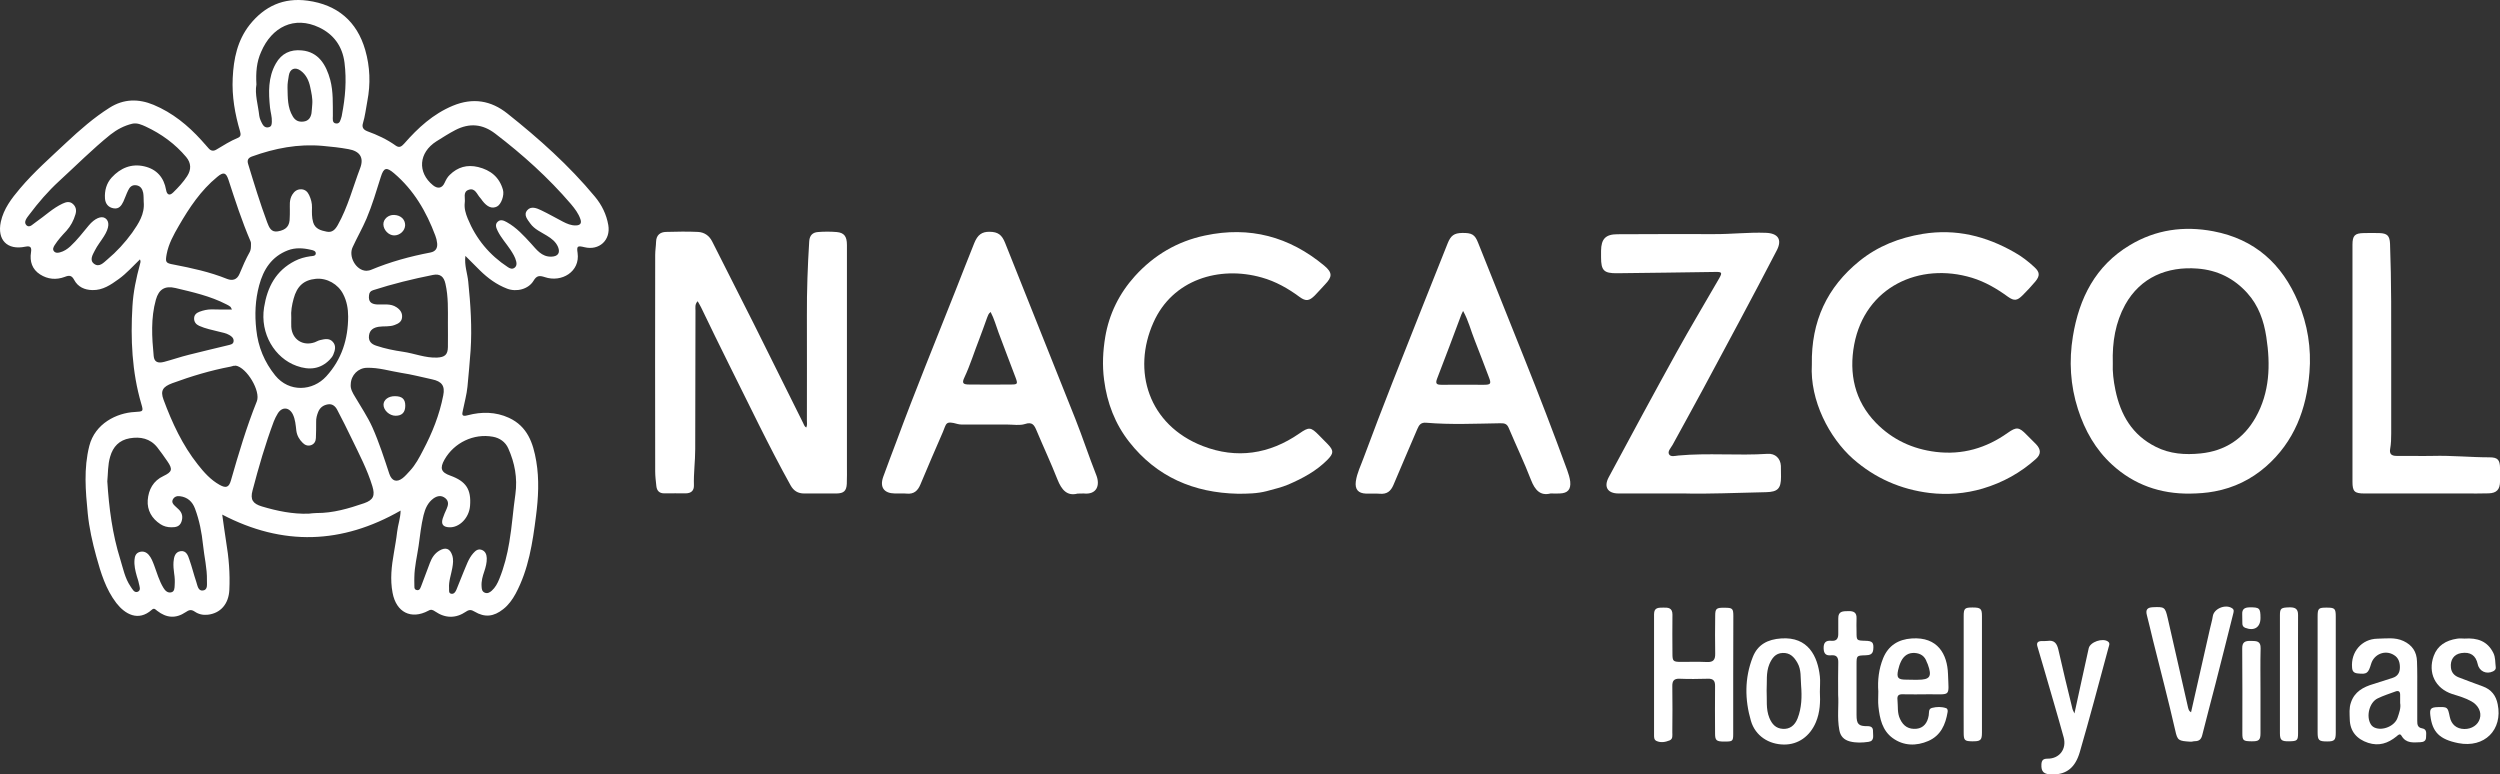
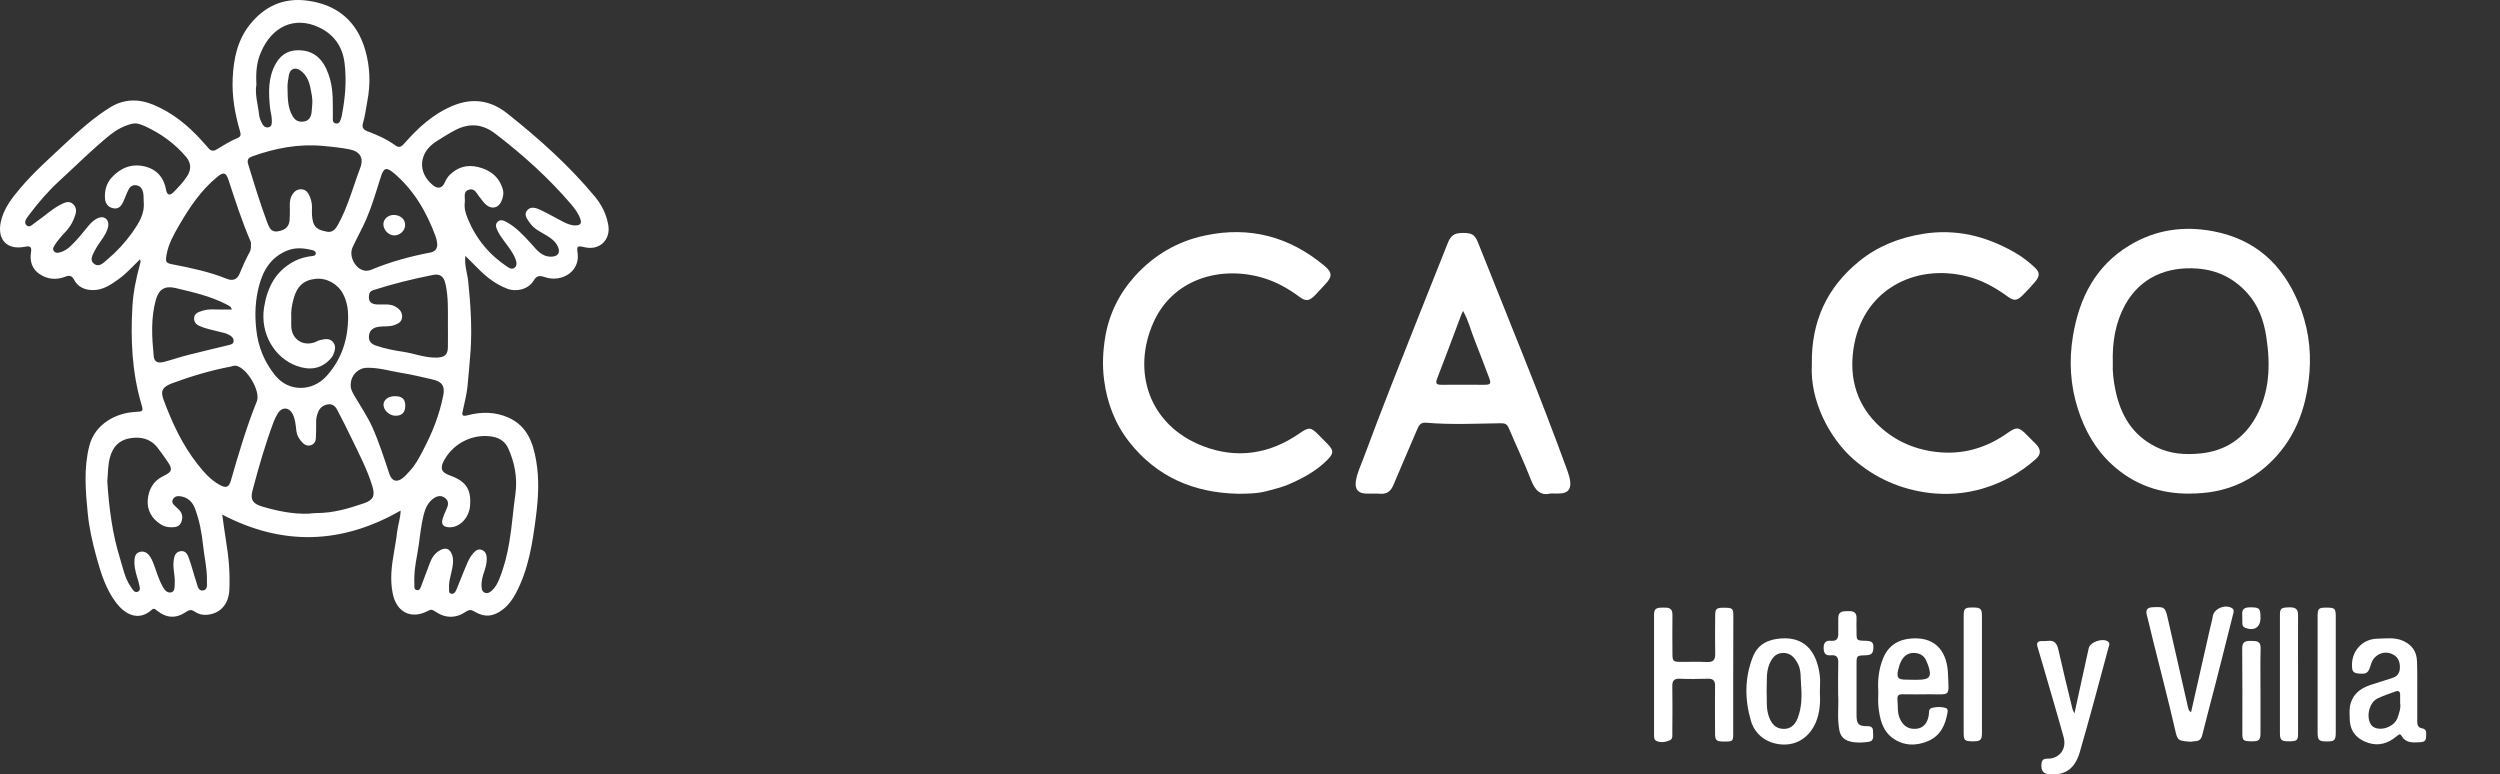
<svg xmlns="http://www.w3.org/2000/svg" width="368" height="114" viewBox="0 0 368 114" fill="none">
  <rect x="0" y="0" width="368" height="114" fill="#333333" stroke="none" />
  <path d="M20.601 38.181C19.533 39.21 18.618 40.259 17.474 41.079C16.31 41.918 15.128 42.738 13.602 42.7C12.458 42.681 11.466 42.242 10.913 41.194C10.551 40.507 10.17 40.507 9.54 40.755C8.282 41.232 7.023 41.117 5.898 40.393C4.735 39.649 4.353 38.486 4.563 37.151C4.677 36.407 4.506 36.159 3.724 36.312C1.073 36.865 -0.452 35.32 0.12 32.65C0.539 30.724 1.702 29.218 2.942 27.749C5.021 25.289 7.443 23.172 9.769 20.98C11.772 19.111 13.812 17.318 16.139 15.85C18.217 14.534 20.391 14.515 22.604 15.43C25.388 16.593 27.657 18.443 29.66 20.655C30.022 21.056 30.384 21.456 30.727 21.857C31.052 22.219 31.414 22.276 31.834 22.028C32.863 21.418 33.893 20.751 35.018 20.293C35.476 20.102 35.457 19.778 35.343 19.358C34.58 16.784 34.122 14.171 34.255 11.483C34.389 8.641 34.942 5.952 36.754 3.645C38.947 0.899 41.75 -0.379 45.278 0.098C49.645 0.689 52.544 3.13 53.764 7.364C54.47 9.824 54.565 12.341 54.07 14.896C53.86 15.983 53.745 17.089 53.421 18.157C53.249 18.729 53.478 19.091 54.07 19.32C55.538 19.854 56.949 20.503 58.227 21.418C58.78 21.819 59.104 21.571 59.505 21.132C61.526 18.825 63.738 16.784 66.656 15.564C69.612 14.343 72.263 14.782 74.685 16.708C79.338 20.407 83.762 24.355 87.576 28.951C88.587 30.171 89.273 31.563 89.54 33.127C89.922 35.339 88.205 36.922 86.031 36.388C85.002 36.14 84.868 36.216 85.021 37.227C85.421 39.992 82.656 41.632 80.196 40.793C79.376 40.526 78.995 40.564 78.537 41.327C77.793 42.567 76.039 43.024 74.646 42.49C73.102 41.899 71.805 40.946 70.642 39.801C69.955 39.134 69.307 38.467 68.506 37.666C68.334 39.077 68.811 40.259 68.925 41.461C69.269 44.836 69.497 48.211 69.269 51.625C69.135 53.398 68.983 55.172 68.811 56.926C68.697 58.09 68.372 59.215 68.143 60.378C68.01 60.988 67.895 61.389 68.868 61.122C70.89 60.588 72.968 60.607 74.913 61.503C77.641 62.762 78.48 65.203 78.937 67.891C79.395 70.58 79.242 73.288 78.899 75.958C78.403 79.886 77.812 83.815 75.905 87.381C75.428 88.258 74.856 89.059 74.074 89.669C72.682 90.775 71.366 90.928 69.86 90.032C69.383 89.746 69.078 89.707 68.601 90.032C67.114 91.042 65.569 91.042 64.062 90.013C63.719 89.784 63.471 89.65 63.052 89.898C60.515 91.252 58.322 90.127 57.788 87.266C57.407 85.283 57.636 83.338 57.979 81.393C58.151 80.363 58.341 79.333 58.456 78.304C58.57 77.274 58.952 76.282 58.971 75.157C50.351 80.096 41.655 80.42 32.711 75.748C32.921 77.159 33.073 78.437 33.283 79.715C33.683 82.079 33.874 84.444 33.76 86.828C33.664 88.906 32.463 90.28 30.575 90.489C29.869 90.566 29.221 90.413 28.668 90.032C28.134 89.669 27.81 89.784 27.333 90.108C25.884 91.081 24.511 90.985 23.118 89.898C22.87 89.707 22.699 89.441 22.337 89.765C20.353 91.538 18.389 90.394 17.13 88.773C15.567 86.733 14.842 84.33 14.174 81.908C13.602 79.829 13.126 77.713 12.916 75.577C12.592 72.258 12.306 68.959 13.145 65.641C13.984 62.342 17.169 60.778 19.838 60.645C21.097 60.569 21.135 60.588 20.792 59.424C19.419 54.733 19.209 49.908 19.495 45.084C19.61 43.005 20.048 40.927 20.601 38.905C20.639 38.695 20.773 38.505 20.601 38.181ZM60.992 84.978C60.992 85.302 60.973 85.607 60.992 85.932C61.03 86.294 60.859 86.79 61.393 86.866C61.831 86.923 61.907 86.466 62.041 86.16C62.461 85.073 62.88 83.967 63.281 82.861C63.567 82.099 63.986 81.45 64.711 81.031C65.607 80.516 66.236 80.745 66.561 81.717C66.77 82.347 66.694 82.957 66.58 83.605C66.408 84.597 66.027 85.569 66.103 86.599C66.122 86.904 66.008 87.324 66.427 87.4C66.828 87.476 67.056 87.114 67.19 86.79C67.552 85.951 67.857 85.073 68.22 84.234C68.639 83.281 68.944 82.251 69.65 81.45C69.974 81.088 70.337 80.745 70.89 80.935C71.443 81.126 71.633 81.622 71.652 82.156C71.671 82.823 71.5 83.472 71.29 84.101C71.042 84.826 70.832 85.55 70.89 86.332C70.909 86.694 70.947 87.057 71.328 87.228C71.729 87.419 72.072 87.228 72.377 86.961C72.911 86.485 73.235 85.874 73.502 85.207C74.208 83.472 74.665 81.66 74.971 79.81C75.371 77.465 75.524 75.1 75.867 72.735C76.191 70.352 75.772 68.139 74.818 66.004C74.398 65.05 73.54 64.459 72.549 64.287C69.726 63.772 66.847 65.165 65.436 67.644C64.711 68.921 64.921 69.531 66.275 70.008C68.601 70.847 69.383 72.03 69.192 74.451C69.059 76.225 67.629 77.693 66.122 77.617C65.226 77.579 64.901 77.159 65.168 76.32C65.321 75.844 65.531 75.367 65.741 74.909C65.989 74.356 66.103 73.803 65.569 73.346C64.997 72.869 64.387 72.964 63.815 73.365C62.975 73.975 62.594 74.852 62.346 75.844C61.984 77.331 61.831 78.838 61.621 80.344C61.393 81.908 61.011 83.414 60.992 84.978ZM68.41 29.847C68.315 30.667 68.544 31.43 68.849 32.173C70.07 35.167 72.053 37.551 74.761 39.325C75.047 39.515 75.39 39.668 75.733 39.42C76.058 39.172 76.077 38.81 75.981 38.467C75.829 37.837 75.486 37.303 75.142 36.769C74.532 35.854 73.769 35.015 73.273 34.023C73.044 33.547 72.816 33.032 73.273 32.631C73.674 32.25 74.17 32.46 74.608 32.708C76.019 33.489 77.087 34.672 78.155 35.835C78.975 36.731 79.719 37.818 81.149 37.78C82.122 37.761 82.503 37.227 82.141 36.35C81.817 35.587 81.188 35.11 80.501 34.691C79.643 34.157 78.67 33.756 78.06 32.898C77.659 32.326 77.011 31.64 77.621 30.934C78.174 30.305 78.995 30.629 79.662 30.953C80.749 31.468 81.798 32.078 82.866 32.631C83.457 32.936 84.067 33.203 84.773 33.184C85.402 33.165 85.65 32.879 85.44 32.269C85.154 31.411 84.601 30.705 84.029 30.019C80.711 26.147 76.935 22.753 72.892 19.664C71.042 18.253 69.116 18.062 67.018 19.149C66.065 19.645 65.149 20.236 64.234 20.808C61.621 22.467 61.412 25.385 63.738 27.273C64.425 27.826 65.073 27.73 65.436 26.929C65.645 26.491 65.836 26.09 66.198 25.747C67.381 24.584 68.754 24.202 70.375 24.584C72.225 25.041 73.502 26.071 74.036 27.94C74.265 28.76 73.769 30.095 73.159 30.4C72.434 30.762 71.729 30.495 70.985 29.523C70.89 29.389 70.813 29.256 70.699 29.141C70.203 28.627 69.955 27.597 68.983 27.94C68.086 28.245 68.525 29.18 68.41 29.847ZM45.431 75.615C45.812 75.577 46.194 75.519 46.575 75.519C49.016 75.538 51.323 74.852 53.612 74.07C54.966 73.593 55.233 72.945 54.813 71.572C54.07 69.131 52.887 66.881 51.781 64.592C51.095 63.162 50.389 61.751 49.645 60.34C49.378 59.825 48.94 59.405 48.272 59.52C47.605 59.634 47.109 59.977 46.842 60.626C46.651 61.103 46.518 61.579 46.537 62.094C46.537 62.895 46.537 63.677 46.499 64.478C46.48 64.955 46.27 65.355 45.793 65.527C45.335 65.679 44.916 65.546 44.572 65.203C44.058 64.707 43.714 64.116 43.619 63.391C43.524 62.571 43.467 61.732 43.104 60.988C42.57 59.92 41.521 59.844 40.892 60.855C40.663 61.236 40.453 61.636 40.301 62.037C39.061 65.355 38.07 68.769 37.173 72.201C36.811 73.536 37.211 74.146 38.546 74.547C40.778 75.214 43.066 75.691 45.431 75.615ZM21.154 29.713C21.135 29.275 21.154 28.817 21.078 28.379C20.963 27.826 20.697 27.368 20.067 27.273C19.457 27.177 19.095 27.52 18.866 28.016C18.599 28.55 18.408 29.141 18.16 29.675C17.874 30.267 17.512 30.8 16.73 30.667C15.929 30.534 15.509 29.98 15.452 29.218C15.376 28.073 15.662 26.986 16.444 26.128C17.741 24.717 19.362 24.05 21.25 24.488C23.061 24.908 24.129 26.109 24.453 27.978C24.568 28.627 24.93 28.893 25.502 28.321C26.246 27.597 26.971 26.815 27.543 25.938C28.172 24.965 28.153 24.012 27.409 23.115C25.769 21.17 23.748 19.702 21.459 18.634C20.868 18.367 20.182 18.043 19.457 18.214C18.275 18.5 17.226 19.053 16.253 19.816C13.602 21.952 11.219 24.355 8.701 26.662C7.08 28.15 5.65 29.809 4.334 31.563C3.991 32.021 3.4 32.669 3.896 33.165C4.372 33.623 4.906 32.917 5.364 32.631C6.642 31.754 7.767 30.648 9.197 29.98C9.712 29.733 10.246 29.599 10.704 30C11.18 30.4 11.295 30.953 11.104 31.563C10.837 32.46 10.418 33.261 9.788 33.966C9.159 34.633 8.53 35.32 8.034 36.102C7.862 36.388 7.71 36.693 7.938 36.979C8.167 37.265 8.53 37.227 8.816 37.151C9.407 36.998 9.903 36.674 10.36 36.255C11.371 35.32 12.191 34.233 13.068 33.184C13.946 32.135 14.918 31.735 15.49 32.116C16.158 32.574 16.101 33.528 15.3 34.786C14.861 35.492 14.327 36.14 13.965 36.865C13.659 37.475 13.107 38.295 13.869 38.848C14.613 39.382 15.242 38.676 15.776 38.219C17.169 37.055 18.389 35.721 19.457 34.252C20.41 32.879 21.326 31.506 21.154 29.713ZM15.795 70.847C16.043 74.776 16.539 78.609 17.703 82.327C18.122 83.681 18.389 85.112 19.209 86.313C19.476 86.694 19.743 87.305 20.258 87.114C20.811 86.904 20.525 86.294 20.43 85.836C20.372 85.493 20.239 85.169 20.143 84.826C19.915 84.025 19.724 83.224 19.8 82.385C19.838 81.889 19.991 81.431 20.525 81.26C21.059 81.088 21.536 81.26 21.898 81.679C22.279 82.118 22.47 82.652 22.68 83.186C23.099 84.311 23.424 85.493 24.053 86.523C24.301 86.942 24.682 87.324 25.216 87.19C25.693 87.076 25.693 86.561 25.712 86.141C25.75 85.569 25.731 84.997 25.636 84.425C25.559 83.872 25.502 83.281 25.54 82.728C25.598 82.022 25.75 81.24 26.608 81.126C27.39 81.031 27.676 81.736 27.867 82.347C28.248 83.414 28.515 84.54 28.878 85.607C29.068 86.16 29.145 87.019 29.869 86.923C30.632 86.828 30.441 85.989 30.46 85.417C30.499 83.662 30.06 81.946 29.888 80.23C29.698 78.399 29.354 76.606 28.706 74.871C28.325 73.841 27.6 73.174 26.475 73.04C26.036 72.983 25.636 73.117 25.426 73.555C25.254 73.937 25.483 74.223 25.75 74.471C25.941 74.642 26.131 74.814 26.303 74.986C26.837 75.5 26.952 76.111 26.704 76.816C26.437 77.522 25.884 77.617 25.235 77.617C24.644 77.617 24.11 77.484 23.614 77.159C22.337 76.32 21.65 75.119 21.745 73.632C21.86 72.087 22.546 70.771 24.072 70.065C25.35 69.455 25.445 69.074 24.644 67.91C24.148 67.205 23.672 66.499 23.137 65.832C22.089 64.535 20.658 64.249 19.095 64.516C17.55 64.783 16.634 65.756 16.215 67.224C15.853 68.445 15.91 69.684 15.795 70.847ZM42.666 30.877C42.685 30.305 42.532 29.447 43.028 28.646C43.333 28.15 43.752 27.845 44.344 27.864C44.916 27.883 45.278 28.226 45.507 28.722C45.774 29.294 45.946 29.904 45.926 30.553C45.907 31.277 45.888 32.002 46.098 32.727C46.403 33.718 47.242 33.928 48.081 34.1C48.901 34.271 49.34 33.794 49.721 33.127C51.209 30.476 51.953 27.54 53.021 24.736C53.612 23.172 52.944 22.238 51.285 21.952C50.046 21.723 48.787 21.59 47.509 21.475C43.886 21.151 40.453 21.819 37.078 23.039C36.563 23.23 36.334 23.535 36.525 24.145C37.402 27.025 38.279 29.904 39.328 32.727C39.614 33.47 39.9 34.214 40.873 34.061C42.151 33.852 42.666 33.241 42.646 32.021C42.666 31.716 42.666 31.43 42.666 30.877ZM34.427 53.837C34.294 53.875 34.103 53.932 33.931 53.97C30.994 54.523 28.153 55.382 25.35 56.411C23.977 56.926 23.576 57.498 24.072 58.833C25.331 62.228 26.856 65.527 29.126 68.387C30.022 69.531 31.014 70.638 32.31 71.362C33.283 71.915 33.702 71.725 33.989 70.733C35.114 66.805 36.277 62.876 37.803 59.081C38.413 57.575 36.315 54.085 34.694 53.818C34.599 53.856 34.541 53.856 34.427 53.837ZM51.629 56.564C51.552 57.231 51.915 57.842 52.277 58.433C53.135 59.901 54.108 61.331 54.813 62.895C55.805 65.126 56.549 67.453 57.312 69.76C57.674 70.809 58.379 71.057 59.257 70.39C59.657 70.085 59.981 69.684 60.325 69.322C61.164 68.425 61.717 67.358 62.27 66.29C63.624 63.734 64.692 61.064 65.245 58.204C65.531 56.793 65.035 56.144 63.605 55.839C62.098 55.515 60.592 55.115 59.066 54.886C57.388 54.619 55.729 54.085 53.993 54.142C52.735 54.161 51.667 55.21 51.629 56.564ZM42.875 46.781C42.875 47.22 42.856 47.677 42.875 48.116C42.99 49.966 44.572 50.995 46.327 50.385C46.594 50.29 46.842 50.118 47.128 50.061C47.776 49.908 48.482 49.737 48.997 50.328C49.512 50.9 49.321 51.587 49.054 52.216C48.94 52.502 48.711 52.75 48.501 52.979C47.185 54.314 45.545 54.542 43.657 53.856C40.453 52.712 38.26 49.127 38.87 45.255C39.347 42.261 40.606 39.84 43.409 38.409C44.115 38.047 44.878 37.837 45.679 37.723C45.984 37.685 46.422 37.704 46.48 37.361C46.537 36.922 46.041 36.827 45.755 36.769C44.63 36.502 43.486 36.426 42.379 36.846C39.996 37.761 38.775 39.649 38.146 42.014C37.574 44.149 37.478 46.304 37.726 48.516C37.993 51.072 38.928 53.303 40.511 55.267C42.57 57.803 46.041 57.575 48.024 55.401C50.313 52.903 51.247 49.889 51.247 46.59C51.247 45.465 51.056 44.321 50.503 43.272C49.76 41.823 48.12 40.889 46.499 41.041C44.706 41.213 43.714 42.128 43.218 43.978C42.971 44.893 42.799 45.809 42.875 46.781ZM36.944 35.987C36.944 35.911 36.964 35.682 36.868 35.492C35.609 32.555 34.618 29.504 33.626 26.453C33.264 25.366 32.882 25.289 31.986 26.033C29.564 28.016 27.867 30.572 26.322 33.241C25.559 34.557 24.816 35.892 24.53 37.418C24.32 38.6 24.377 38.734 25.559 38.943C28.229 39.458 30.88 40.03 33.435 41.06C34.217 41.365 34.885 41.175 35.247 40.335C35.705 39.229 36.182 38.123 36.773 37.075C36.925 36.769 36.944 36.445 36.944 35.987ZM65.931 47.544C65.931 45.618 66.008 43.673 65.569 41.766C65.34 40.717 64.787 40.259 63.738 40.469C60.763 41.06 57.807 41.785 54.909 42.719C54.508 42.853 54.356 43.081 54.318 43.482C54.222 44.359 54.565 44.76 55.5 44.817C56.472 44.874 57.483 44.626 58.379 45.236C58.932 45.599 59.257 46.094 59.18 46.743C59.123 47.353 58.646 47.639 58.112 47.83C57.35 48.135 56.53 47.983 55.767 48.097C55.042 48.211 54.432 48.516 54.318 49.375C54.203 50.233 54.68 50.671 55.423 50.9C56.682 51.32 57.998 51.587 59.314 51.777C61.011 52.025 62.613 52.712 64.349 52.636C65.474 52.578 65.912 52.216 65.931 51.091C65.95 49.889 65.931 48.726 65.931 47.544ZM53.917 39.859C54.05 39.84 54.337 39.84 54.603 39.725C57.426 38.543 60.363 37.742 63.357 37.17C64.12 37.017 64.425 36.541 64.349 35.797C64.31 35.415 64.215 35.034 64.082 34.691C62.766 31.163 60.916 27.978 57.998 25.499C56.892 24.565 56.492 24.641 56.053 26.052C55.404 28.112 54.794 30.19 53.955 32.173C53.345 33.604 52.563 34.958 51.915 36.369C51.247 37.742 52.391 39.821 53.917 39.859ZM34.141 45.561C33.989 45.294 33.969 45.179 33.893 45.141C33.721 45.008 33.531 44.893 33.321 44.798C30.956 43.577 28.382 43.005 25.826 42.395C24.282 42.033 23.385 42.567 22.947 44.111C22.184 46.838 22.356 49.642 22.623 52.407C22.699 53.284 23.233 53.513 24.167 53.265C25.388 52.941 26.589 52.521 27.829 52.216C29.736 51.72 31.643 51.301 33.55 50.824C33.912 50.728 34.37 50.69 34.389 50.195C34.408 49.775 34.103 49.508 33.76 49.317C33.283 49.031 32.749 48.955 32.234 48.822C31.261 48.574 30.251 48.383 29.316 47.963C28.859 47.754 28.553 47.391 28.573 46.838C28.592 46.323 28.935 46.056 29.373 45.885C29.946 45.675 30.518 45.541 31.147 45.541C32.081 45.58 33.035 45.561 34.141 45.561ZM37.745 12.436C37.478 13.866 37.993 15.449 38.165 17.051C38.222 17.471 38.432 17.909 38.642 18.291C38.832 18.634 39.176 18.863 39.614 18.71C39.996 18.596 39.996 18.253 40.015 17.928C40.053 17.223 39.824 16.536 39.748 15.85C39.519 13.618 39.443 11.387 40.606 9.347C41.445 7.859 42.761 7.249 44.439 7.421C46.861 7.65 48.005 9.499 48.615 11.769C49.073 13.523 48.978 15.297 48.997 17.07C48.997 17.49 48.863 18.1 49.455 18.176C50.065 18.253 50.122 17.623 50.275 17.184C50.313 17.089 50.313 16.994 50.332 16.898C50.828 14.362 51.037 11.826 50.713 9.232C50.408 6.811 49.111 5.056 46.995 4.045C43.314 2.291 39.996 3.969 38.432 7.65C37.764 9.137 37.65 10.663 37.745 12.436ZM45.965 15.354C46.041 14.477 45.831 13.637 45.66 12.799C45.469 11.883 45.068 10.987 44.248 10.396C43.428 9.804 42.666 10.129 42.513 11.12C42.418 11.711 42.303 12.322 42.322 12.913C42.36 14.362 42.303 15.831 43.104 17.146C43.486 17.776 44 17.985 44.706 17.89C45.412 17.795 45.736 17.318 45.85 16.67C45.907 16.231 45.926 15.792 45.965 15.354Z" fill="white" />
-   <path d="M118.68 62.933C118.851 62.59 118.775 62.247 118.775 61.904C118.775 56.755 118.794 51.606 118.775 46.457C118.756 42.815 118.89 39.153 119.118 35.511C119.176 34.634 119.633 34.214 120.396 34.157C121.311 34.081 122.246 34.081 123.161 34.157C124.267 34.252 124.668 34.805 124.668 36.064C124.668 46.896 124.668 57.727 124.668 68.559C124.668 69.455 124.687 70.332 124.649 71.229C124.592 72.278 124.191 72.621 123.142 72.64C121.559 72.64 119.957 72.64 118.375 72.64C117.459 72.64 116.83 72.259 116.372 71.439C113.149 65.641 110.308 59.634 107.333 53.703C105.922 50.9 104.568 48.059 103.195 45.236C103.061 44.95 102.89 44.703 102.699 44.34C102.26 44.779 102.375 45.275 102.375 45.713C102.356 52.521 102.356 59.31 102.336 66.118C102.336 67.892 102.089 69.665 102.146 71.439C102.165 72.22 101.745 72.602 100.963 72.621C99.915 72.621 98.866 72.602 97.817 72.621C97.073 72.64 96.692 72.259 96.615 71.553C96.539 70.828 96.444 70.104 96.444 69.379C96.425 58.776 96.425 48.154 96.444 37.551C96.444 36.884 96.558 36.216 96.577 35.549C96.615 34.596 97.188 34.157 98.046 34.138C99.609 34.1 101.154 34.062 102.718 34.138C103.652 34.176 104.396 34.672 104.835 35.549C106.875 39.611 108.935 43.635 110.975 47.697C113.397 52.521 115.762 57.365 118.184 62.19C118.336 62.476 118.394 62.781 118.68 62.933Z" fill="white" />
  <path d="M322.389 72.659C318.022 72.716 314.131 71.362 310.909 68.406C308.468 66.175 306.885 63.371 305.874 60.225C304.749 56.716 304.539 53.112 305.13 49.508C306.046 43.901 308.448 39.114 313.521 36.082C317.335 33.794 321.454 33.222 325.802 34.042C331.905 35.205 335.929 38.847 338.294 44.473C339.686 47.772 340.239 51.262 339.953 54.809C339.533 60.206 337.721 65.031 333.526 68.692C331.352 70.58 328.854 71.8 325.993 72.334C324.792 72.563 323.609 72.639 322.389 72.659ZM311.004 53.474C310.947 54.657 311.099 56.029 311.385 57.403C312.148 61.083 313.864 64.039 317.335 65.774C319.414 66.823 321.626 66.976 323.915 66.747C327.538 66.385 330.265 64.573 332.019 61.464C334.117 57.765 334.232 53.703 333.602 49.603C333.24 47.219 332.458 44.969 330.799 43.138C328.854 40.983 326.432 39.763 323.476 39.534C319.033 39.191 315.085 40.793 312.816 44.874C311.404 47.467 310.909 50.309 311.004 53.474Z" fill="white" />
-   <path d="M158.613 72.658C157.087 73.058 156.267 72.124 155.657 70.579C154.704 68.158 153.597 65.793 152.587 63.39C152.243 62.57 151.957 62.055 150.87 62.417C150.088 62.665 149.173 62.494 148.315 62.494C146.255 62.494 144.177 62.494 142.117 62.494C141.736 62.494 141.335 62.513 140.973 62.417C139.104 61.884 139.333 62.36 138.78 63.619C137.655 66.174 136.568 68.749 135.481 71.323C135.099 72.239 134.527 72.772 133.44 72.658C132.868 72.601 132.296 72.658 131.724 72.639C130.122 72.62 129.473 71.724 130.007 70.198C130.637 68.424 131.323 66.689 131.972 64.935C134.718 57.498 137.731 50.156 140.649 42.776C141.564 40.449 142.479 38.103 143.414 35.777C143.91 34.556 144.539 34.099 145.683 34.118C146.904 34.137 147.476 34.556 147.953 35.758C151.404 44.396 154.856 53.016 158.289 61.655C159.376 64.401 160.291 67.204 161.378 69.95C161.969 71.457 161.435 72.849 159.509 72.639C159.319 72.639 159.09 72.658 158.613 72.658ZM145.817 45.922C145.493 46.17 145.416 46.475 145.302 46.761C144.92 47.81 144.558 48.859 144.158 49.889C143.414 51.776 142.823 53.722 141.965 55.552C141.564 56.391 141.736 56.601 142.689 56.601C144.711 56.62 146.751 56.62 148.773 56.601C149.802 56.601 149.841 56.525 149.497 55.59C148.658 53.359 147.8 51.147 146.98 48.935C146.618 47.962 146.351 46.933 145.817 45.922Z" fill="white" />
  <path d="M228.239 72.64C226.751 73.021 225.95 72.163 225.359 70.637C224.367 68.063 223.166 65.565 222.098 63.028C221.831 62.38 221.488 62.285 220.801 62.304C217.178 62.361 213.555 62.533 209.95 62.227C209.168 62.151 208.882 62.552 208.634 63.143C207.471 65.889 206.27 68.616 205.125 71.362C204.725 72.316 204.153 72.773 203.085 72.678C202.418 72.621 201.75 72.678 201.083 72.659C199.919 72.621 199.423 72.029 199.576 70.866C199.748 69.627 200.32 68.521 200.739 67.357C203.505 59.882 206.46 52.502 209.397 45.103C210.618 42.013 211.857 38.924 213.097 35.816C213.555 34.672 214.05 34.309 215.233 34.29C216.663 34.271 217.102 34.519 217.578 35.739C219.848 41.384 222.117 47.048 224.367 52.712C226.561 58.185 228.677 63.696 230.699 69.226C230.889 69.76 231.061 70.294 231.137 70.885C231.252 72.049 230.775 72.602 229.593 72.64C229.249 72.659 228.868 72.64 228.239 72.64ZM215.366 45.77C215.252 46.018 215.176 46.151 215.118 46.285C213.936 49.432 212.773 52.578 211.552 55.706C211.228 56.526 211.514 56.64 212.22 56.64C214.279 56.621 216.339 56.64 218.418 56.64C219.447 56.64 219.543 56.487 219.161 55.515C218.475 53.703 217.788 51.892 217.083 50.099C216.51 48.688 216.167 47.2 215.366 45.77Z" fill="white" />
  <path d="M182.203 72.678C175.738 72.544 170.265 70.199 166.222 65.05C164.143 62.399 162.961 59.329 162.522 55.915C162.236 53.76 162.351 51.644 162.694 49.584C163.266 46.209 164.754 43.196 167.061 40.64C169.864 37.551 173.297 35.53 177.359 34.671C183.938 33.26 189.793 34.824 194.942 39.115C196.162 40.145 196.124 40.755 195.037 41.88C194.522 42.414 194.065 42.967 193.55 43.482C192.73 44.302 192.234 44.397 191.299 43.711C189.602 42.452 187.771 41.422 185.731 40.85C179.476 39.077 172.591 41.155 169.788 47.467C166.603 54.58 169.044 62.552 177.054 65.66C182.031 67.586 186.856 66.862 191.261 63.81C192.692 62.819 192.94 62.838 194.16 64.077C194.58 64.516 195.018 64.935 195.438 65.374C196.353 66.328 196.334 66.728 195.4 67.681C193.76 69.341 191.757 70.409 189.64 71.324C188.611 71.762 187.524 71.991 186.456 72.296C185.063 72.659 183.652 72.678 182.203 72.678Z" fill="white" />
  <path d="M266.704 53.666C266.589 47.258 268.973 42.262 273.702 38.429C276.41 36.236 279.557 34.996 283.047 34.424C287.929 33.642 292.353 34.748 296.549 37.151C297.597 37.742 298.57 38.486 299.447 39.306C300.267 40.05 300.305 40.584 299.6 41.442C299.009 42.148 298.379 42.815 297.731 43.463C296.93 44.264 296.491 44.34 295.557 43.673C293.936 42.491 292.201 41.48 290.274 40.889C282.532 38.543 274.541 42.243 272.94 50.71C272.139 54.981 272.997 59.024 276.143 62.247C278.546 64.707 281.521 66.099 284.954 66.519C288.863 66.996 292.372 65.966 295.538 63.716C296.816 62.819 297.197 62.838 298.303 63.983C298.761 64.459 299.257 64.917 299.714 65.394C300.439 66.156 300.458 66.862 299.695 67.549C297.426 69.589 294.813 71.038 291.857 71.916C289.283 72.678 286.632 72.869 284.038 72.564C279.805 72.049 275.991 70.39 272.749 67.529C269.278 64.44 266.398 58.967 266.704 53.666Z" fill="white" />
-   <path d="M248.015 72.639C243.915 72.639 241.073 72.639 238.251 72.639C236.649 72.639 236.038 71.686 236.801 70.255C240.1 64.115 243.419 57.955 246.794 51.853C248.816 48.191 250.99 44.587 253.068 40.964C253.545 40.125 253.469 40.011 252.496 40.03C247.671 40.087 242.847 40.182 238.022 40.22C236.096 40.239 235.676 39.82 235.676 37.875C235.676 37.55 235.676 37.245 235.676 36.921C235.695 35.167 236.344 34.48 238.098 34.48C242.828 34.461 247.557 34.442 252.305 34.461C254.842 34.48 257.378 34.175 259.915 34.27C261.726 34.328 262.375 35.262 261.536 36.864C259.762 40.316 257.931 43.729 256.12 47.143C254.327 50.499 252.534 53.855 250.723 57.212C249.235 59.977 247.71 62.723 246.203 65.488C245.955 65.927 245.459 66.422 245.669 66.842C245.898 67.319 246.603 67.09 247.061 67.052C251.428 66.651 255.814 67.09 260.201 66.804C261.307 66.728 262.089 67.471 262.146 68.577C262.165 69.111 262.165 69.664 262.165 70.198C262.165 71.915 261.688 72.41 259.972 72.448C255.566 72.544 251.161 72.734 248.015 72.639Z" fill="white" />
-   <path d="M351.986 52.826C351.986 56.487 351.986 60.13 351.986 63.791C351.986 64.554 351.967 65.317 351.834 66.061C351.7 66.785 351.986 67.109 352.768 67.109C354.542 67.09 356.334 67.148 358.108 67.109C360.911 67.033 363.695 67.319 366.48 67.319C367.662 67.319 367.986 67.701 368.005 68.883C368.005 69.55 368.005 70.218 368.005 70.885C367.986 72.049 367.509 72.583 366.346 72.621C365.164 72.659 364 72.64 362.818 72.64C357.898 72.64 352.959 72.64 348.039 72.64C346.589 72.64 346.284 72.354 346.284 70.924C346.284 59.291 346.284 47.658 346.284 36.026C346.284 34.672 346.627 34.328 347.962 34.309C348.725 34.29 349.488 34.29 350.251 34.309C351.414 34.347 351.757 34.71 351.814 35.873C352.024 41.518 351.986 47.181 351.986 52.826Z" fill="white" />
  <path d="M255.128 99.338C255.128 102.236 255.128 105.116 255.128 108.014C255.128 109.12 255.052 109.158 253.812 109.158C252.649 109.158 252.458 108.987 252.458 107.976C252.439 105.65 252.439 103.342 252.458 101.016C252.477 100.196 252.191 99.871 251.352 99.91C249.979 99.948 248.625 99.967 247.252 99.91C246.394 99.871 246.146 100.234 246.165 101.035C246.203 103.285 246.184 105.554 246.165 107.805C246.165 108.243 246.279 108.777 245.764 108.987C245.154 109.235 244.468 109.368 243.819 109.063C243.476 108.892 243.476 108.548 243.476 108.243C243.476 102.293 243.476 96.363 243.476 90.413C243.476 89.383 244.162 89.459 244.849 89.44C245.574 89.421 246.184 89.478 246.184 90.47C246.165 92.377 246.165 94.284 246.184 96.191C246.184 97.335 246.279 97.43 247.462 97.43C248.739 97.43 249.998 97.392 251.276 97.45C252.21 97.488 252.496 97.106 252.477 96.21C252.439 94.36 252.458 92.529 252.477 90.68C252.477 89.574 252.63 89.44 253.869 89.459C255.033 89.459 255.147 89.574 255.147 90.699C255.128 93.559 255.128 96.439 255.128 99.338Z" fill="white" />
  <path d="M322.522 104.849C323.457 100.692 324.391 96.63 325.307 92.549C325.44 91.939 325.631 91.329 325.726 90.699C325.898 89.574 327.614 88.888 328.568 89.536C328.873 89.727 328.816 89.994 328.739 90.299C327.862 93.77 327.004 97.24 326.108 100.711C325.478 103.19 324.792 105.669 324.181 108.167C324.029 108.816 323.724 109.102 323.094 109.102C322.866 109.102 322.656 109.197 322.427 109.178C320.692 109.064 320.52 109.026 320.196 107.519C319.185 103.076 318.022 98.671 316.916 94.227C316.611 93.007 316.344 91.767 316.019 90.547C315.81 89.746 316.077 89.422 316.897 89.383C318.613 89.307 318.708 89.345 319.09 91.004C320.081 95.391 321.073 99.777 322.084 104.163C322.16 104.411 322.179 104.639 322.522 104.849Z" fill="white" />
  <path d="M355.819 101.816C355.819 103.246 355.819 104.676 355.819 106.107C355.819 106.641 355.857 107.098 356.544 107.213C357.307 107.346 357.116 108.014 357.116 108.529C357.116 109.043 356.773 109.234 356.296 109.253C355.247 109.291 354.179 109.463 353.512 108.319C353.264 107.88 352.978 108.223 352.749 108.414C351.509 109.406 350.213 109.863 348.592 109.349C346.913 108.796 345.922 107.651 345.884 105.878C345.864 105.058 345.769 104.238 346.055 103.418C346.589 101.816 347.867 101.129 349.354 100.691C350.289 100.405 351.223 100.081 352.158 99.795C352.921 99.566 353.245 99.032 353.264 98.307C353.283 97.563 353.092 96.839 352.387 96.419C351.109 95.618 349.469 96.267 349.03 97.716C348.611 99.127 348.401 99.28 347.047 99.127C346.513 99.07 346.265 98.841 346.227 98.288C346.017 95.981 347.638 94.055 349.946 94.016C351.223 93.997 352.539 93.769 353.798 94.36C355.095 94.97 355.743 95.962 355.781 97.354C355.838 98.822 355.819 100.309 355.819 101.816ZM353.302 103.494C353.302 103.036 353.302 102.655 353.302 102.274C353.302 101.835 353.111 101.606 352.634 101.778C351.757 102.102 350.842 102.388 349.984 102.808C348.763 103.399 348.267 105.439 348.973 106.603C349.106 106.831 349.297 106.984 349.526 107.098C350.708 107.632 352.52 106.87 352.921 105.649C353.168 104.924 353.435 104.2 353.302 103.494Z" fill="white" />
  <path d="M276.487 101.779C276.372 100.177 276.544 98.48 277.211 96.859C277.974 95.029 279.423 94.113 281.407 93.98C285.259 93.713 286.651 96.325 286.746 99.224C286.861 102.695 287.242 102.161 283.81 102.199C282.57 102.218 281.331 102.218 280.091 102.199C279.481 102.18 279.233 102.371 279.309 103.038C279.404 103.972 279.252 104.945 279.69 105.841C280.186 106.909 280.968 107.386 282.131 107.272C283.104 107.157 283.714 106.471 283.905 105.326C283.981 104.907 283.829 104.335 284.401 104.201C285.068 104.03 285.793 104.011 286.46 104.239C286.689 104.316 286.727 104.583 286.689 104.811C286.384 106.661 285.679 108.263 283.867 109.064C282.074 109.846 280.205 109.808 278.603 108.645C277.078 107.538 276.696 105.784 276.506 104.011C276.429 103.305 276.487 102.599 276.487 101.779ZM281.693 100.063C281.884 100.063 282.074 100.063 282.265 100.063C284.115 100.063 284.42 99.586 283.772 97.794C283.733 97.679 283.657 97.565 283.619 97.451C283.333 96.592 282.723 96.173 281.845 96.116C280.911 96.058 280.263 96.516 279.862 97.298C279.652 97.718 279.5 98.175 279.404 98.633C279.156 99.777 279.385 100.044 280.568 100.044C280.93 100.063 281.311 100.063 281.693 100.063Z" fill="white" />
  <path d="M267.886 101.835C267.962 103.285 267.924 104.829 267.295 106.317C266.417 108.395 264.682 109.616 262.603 109.597C260.353 109.578 258.389 108.319 257.741 106.126C256.825 102.999 256.787 99.814 258.007 96.725C258.732 94.875 260.201 94.112 262.184 93.978C266.17 93.692 267.562 96.61 267.886 99.566C267.962 100.272 267.886 100.996 267.886 101.835ZM260.048 101.645C260.124 102.979 259.915 104.352 260.448 105.668C260.83 106.584 261.383 107.232 262.451 107.289C263.443 107.346 264.186 106.812 264.606 105.745C265.216 104.181 265.254 102.522 265.121 100.882C265.025 99.757 265.178 98.593 264.568 97.544C264.072 96.686 263.481 96.076 262.413 96.114C261.326 96.152 260.83 96.896 260.448 97.773C259.934 99.032 260.124 100.329 260.048 101.645Z" fill="white" />
  <path d="M305.359 105.021C306.084 101.722 306.751 98.575 307.457 95.429C307.667 94.494 309.516 93.865 310.298 94.437C310.642 94.685 310.451 95.028 310.375 95.314C309.669 97.984 308.944 100.635 308.22 103.305C307.533 105.784 306.866 108.263 306.141 110.723C305.474 112.992 304.196 114.003 302.136 114.003C300.839 114.003 300.439 113.621 300.496 112.496C300.534 111.905 300.763 111.676 301.393 111.676C303.147 111.695 304.234 110.265 303.776 108.549C302.861 105.212 301.869 101.913 300.916 98.594C300.592 97.469 300.267 96.344 299.924 95.219C299.733 94.628 299.943 94.38 300.534 94.361C300.82 94.361 301.106 94.38 301.393 94.342C302.403 94.189 302.785 94.723 302.994 95.638C303.624 98.48 304.329 101.321 305.016 104.144C305.054 104.411 305.187 104.659 305.359 105.021Z" fill="white" />
-   <path d="M362.78 93.999C364.687 93.866 366.155 94.38 367.013 96.097C367.357 96.783 367.28 97.527 367.376 98.233C367.414 98.5 367.223 98.709 366.975 98.824C366.003 99.301 364.954 98.824 364.725 97.775C364.439 96.459 363.638 95.925 362.284 96.135C361.216 96.307 360.644 97.127 360.777 98.29C360.854 98.995 361.273 99.453 361.903 99.701C363.085 100.159 364.267 100.597 365.469 101.036C366.727 101.494 367.414 102.39 367.662 103.668C368.425 107.405 365.736 110.151 361.864 109.389C359.08 108.836 358.031 107.749 357.745 105.308C357.631 104.335 357.822 104.125 358.794 104.087C360.301 104.049 360.301 104.049 360.606 105.517C360.835 106.642 361.597 107.291 362.742 107.31C363.829 107.329 364.763 106.719 365.03 105.784C365.316 104.831 364.82 103.82 363.81 103.248C362.913 102.733 361.941 102.466 360.968 102.161C358.47 101.341 357.345 99.034 358.241 96.555C358.813 94.991 360.072 94.266 361.655 94.018C362.074 93.942 362.494 93.999 362.78 93.999Z" fill="white" />
  <path d="M270.575 102.275C270.575 100.445 270.556 98.995 270.594 97.527C270.613 96.764 270.346 96.383 269.545 96.459C268.801 96.535 268.458 96.249 268.439 95.429C268.42 94.609 268.744 94.247 269.564 94.323C270.384 94.399 270.613 93.961 270.594 93.217C270.575 92.493 270.613 91.749 270.594 91.024C270.575 89.918 271.319 89.975 272.1 89.956C272.863 89.937 273.321 90.166 273.283 91.024C273.245 91.692 273.283 92.359 273.283 93.026C273.283 94.285 273.283 94.285 274.56 94.323C275.647 94.342 275.838 94.59 275.743 95.62C275.667 96.345 275.209 96.44 274.599 96.459C273.302 96.497 273.283 96.497 273.283 97.813C273.283 100.292 273.283 102.771 273.283 105.25C273.283 106.585 273.569 106.909 274.885 106.89C275.476 106.89 275.724 107.119 275.705 107.653C275.686 108.244 275.972 109.064 275.056 109.198C274.16 109.331 273.206 109.369 272.31 109.14C271.433 108.912 270.899 108.378 270.746 107.443C270.403 105.613 270.689 103.763 270.575 102.275Z" fill="white" />
  <path d="M338.274 99.242C338.274 102.14 338.274 105.02 338.274 107.919C338.274 109.006 338.141 109.101 336.959 109.12C335.833 109.139 335.605 108.948 335.605 107.919C335.605 102.14 335.605 96.343 335.605 90.565C335.605 89.535 335.776 89.44 336.978 89.402C337.798 89.383 338.294 89.573 338.274 90.546C338.255 93.463 338.274 96.343 338.274 99.242Z" fill="white" />
  <path d="M289.054 99.243C289.054 96.382 289.054 93.522 289.054 90.661C289.054 89.555 289.226 89.422 290.351 89.422C291.552 89.422 291.743 89.594 291.743 90.68C291.743 96.401 291.743 102.122 291.743 107.843C291.743 108.969 291.533 109.14 290.274 109.121C289.187 109.102 289.054 108.969 289.054 107.824C289.035 104.964 289.054 102.103 289.054 99.243Z" fill="white" />
  <path d="M343.824 99.262C343.824 102.123 343.824 104.983 343.824 107.844C343.824 108.95 343.633 109.141 342.565 109.141C341.345 109.141 341.154 108.988 341.154 107.806C341.154 102.123 341.154 96.44 341.154 90.757C341.154 89.556 341.288 89.441 342.451 89.441C343.69 89.441 343.824 89.556 343.824 90.795C343.824 93.599 343.824 96.421 343.824 99.262Z" fill="white" />
  <path d="M332.744 101.722C332.744 103.781 332.744 105.841 332.744 107.919C332.744 108.949 332.515 109.14 331.409 109.121C330.208 109.102 330.074 109.006 330.074 107.938C330.074 103.781 330.093 99.624 330.055 95.467C330.036 94.456 330.532 94.322 331.352 94.341C332.134 94.361 332.801 94.322 332.763 95.448C332.706 97.526 332.744 99.624 332.744 101.722Z" fill="white" />
  <path d="M332.744 90.966C332.744 92.339 331.829 92.93 330.494 92.415C330.17 92.282 330.074 92.053 330.074 91.748C330.055 91.309 330.074 90.871 330.055 90.413C330.017 89.669 330.398 89.421 331.104 89.402C332.592 89.383 332.744 89.498 332.744 90.966Z" fill="white" />
  <path d="M58.151 58.319C59.199 58.319 59.657 58.757 59.657 59.711C59.657 60.703 59.18 61.198 58.227 61.198C57.331 61.198 56.453 60.398 56.453 59.578C56.453 58.853 57.178 58.3 58.151 58.319Z" fill="white" />
  <path d="M59.638 33.147C59.619 33.967 58.856 34.672 57.998 34.653C57.197 34.634 56.453 33.852 56.434 33.032C56.415 32.251 57.159 31.602 58.017 31.64C58.99 31.678 59.638 32.289 59.638 33.147Z" fill="white" />
</svg>